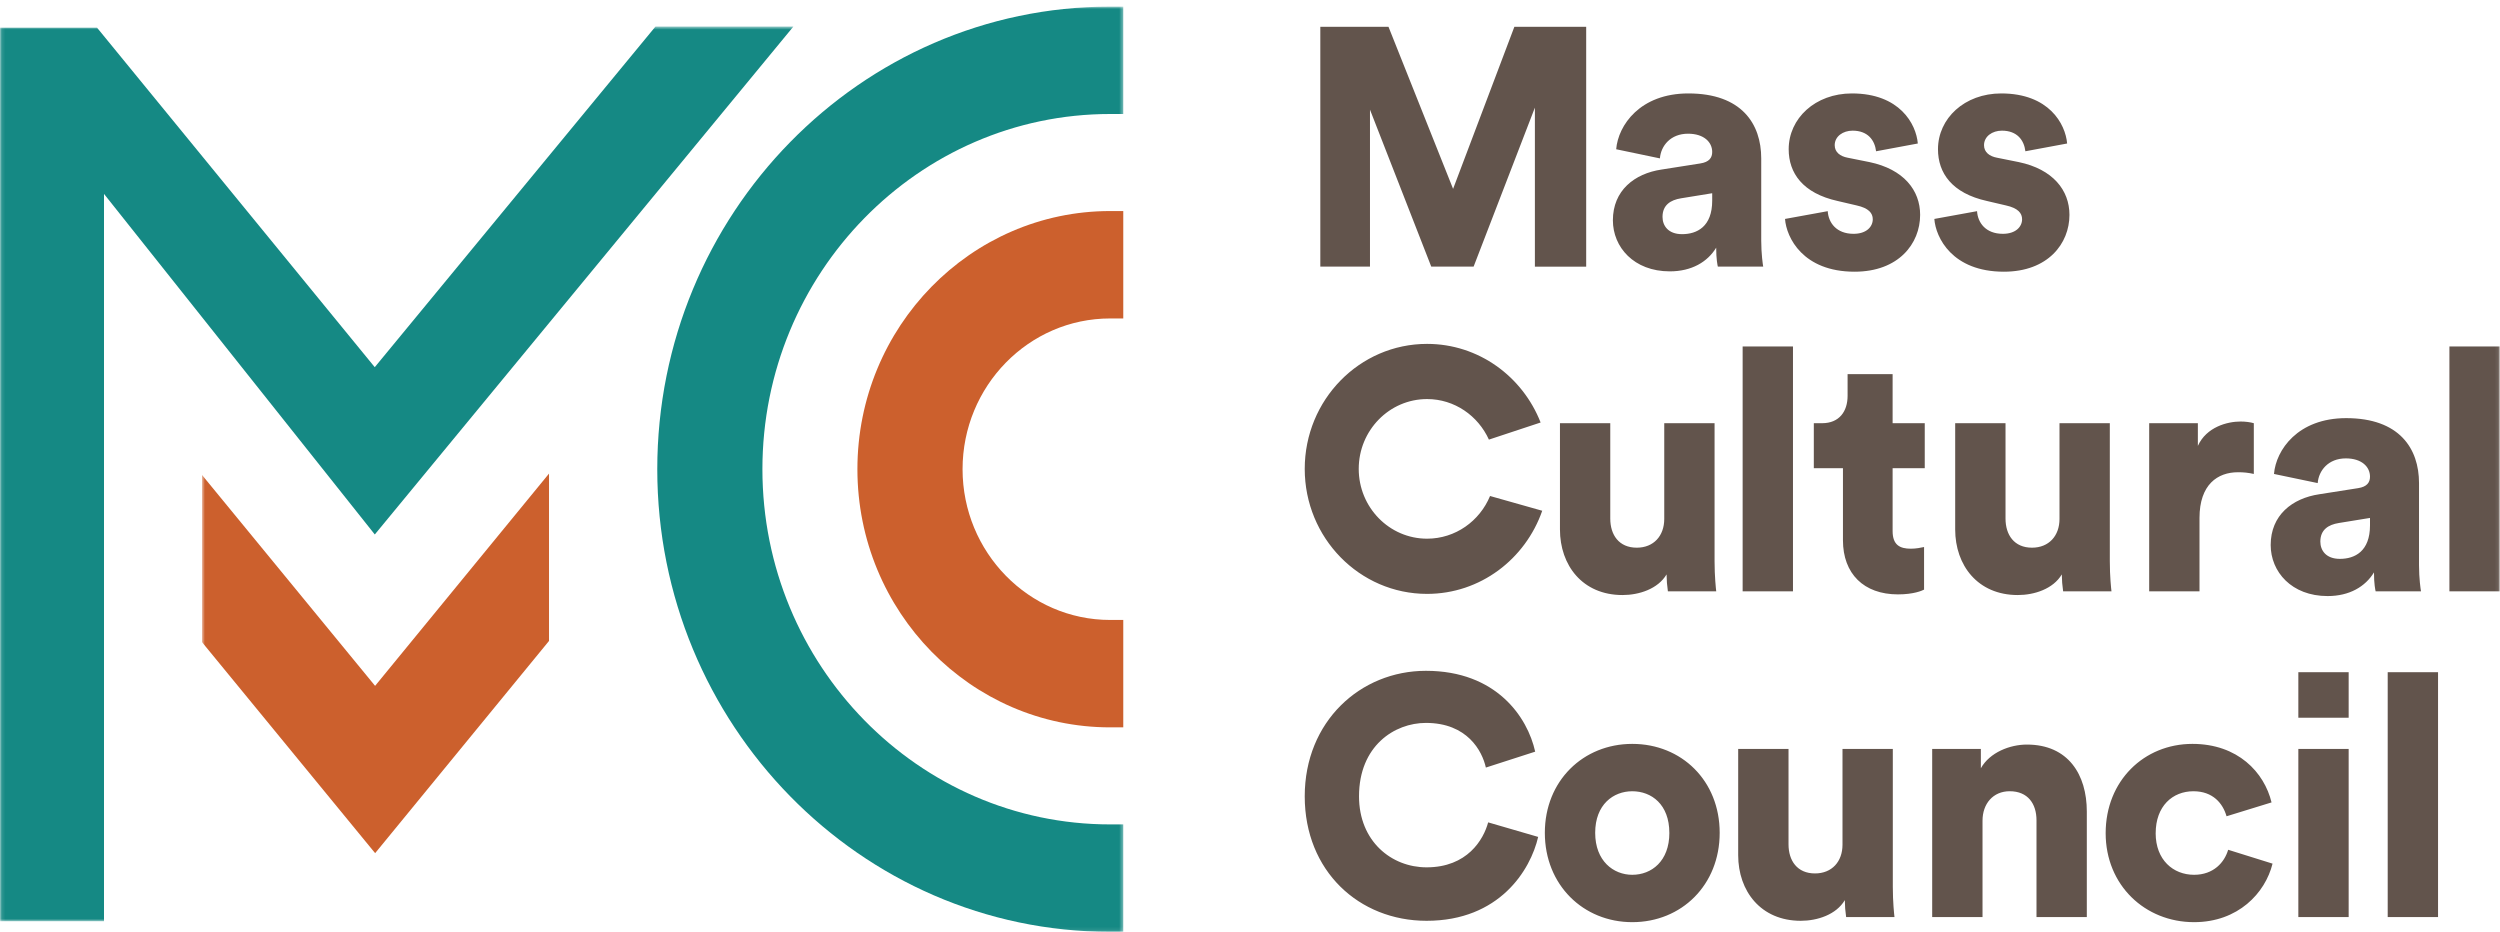
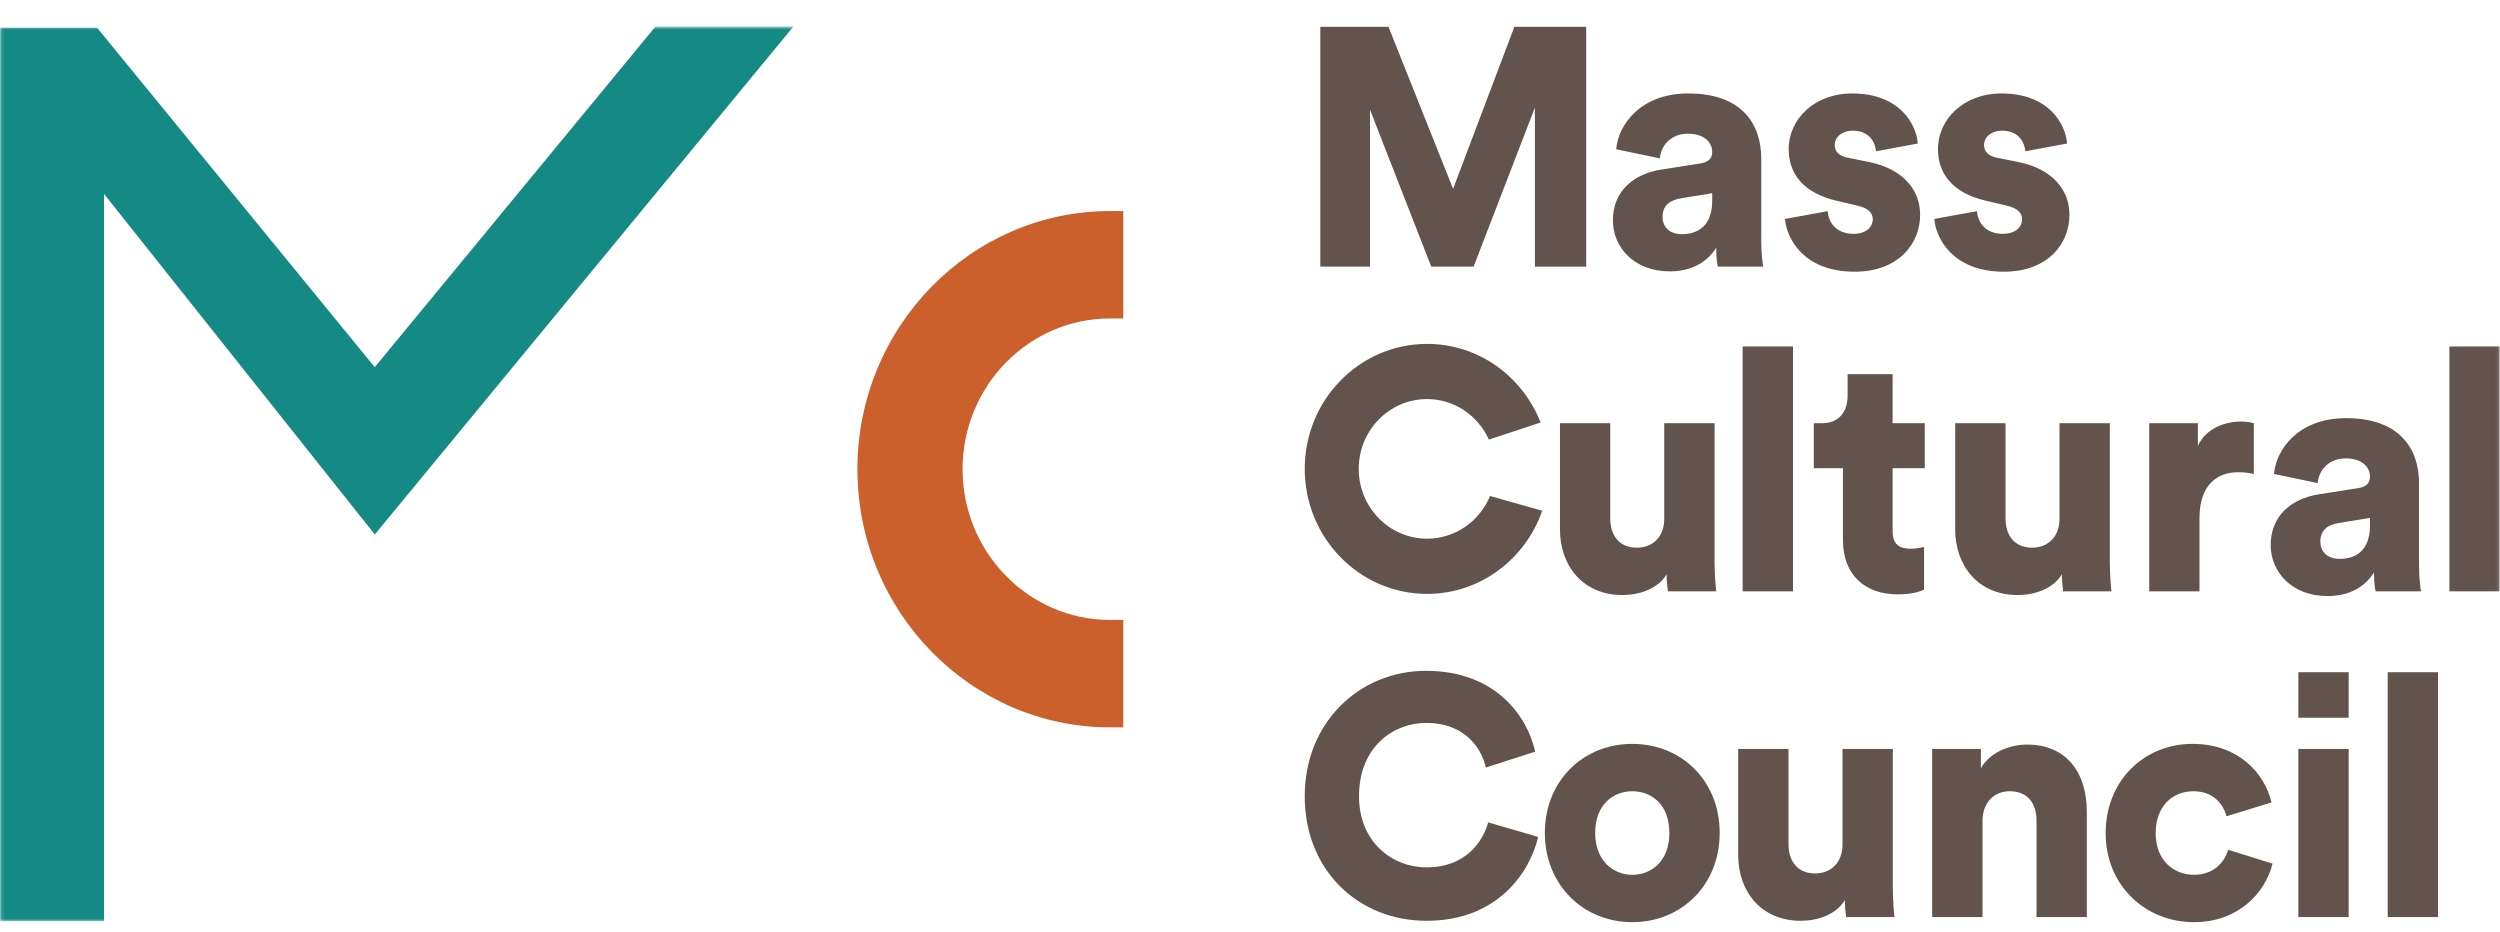
<svg xmlns="http://www.w3.org/2000/svg" xmlns:xlink="http://www.w3.org/1999/xlink" width="700" height="261" viewBox="0 0 700 261">
  <defs>
    <polygon id="a" points="1.693 1.845 259.655 1.845 259.655 260.909 1.693 260.909" />
-     <polygon id="c" points="1.693 1.845 259.655 1.845 259.655 260.909 1.693 260.909" />
    <polygon id="e" points=".115 1.629 699.924 1.629 699.924 252.165 .115 252.165" />
    <polygon id="g" points=".115 1.629 699.924 1.629 699.924 252.165 .115 252.165" />
  </defs>
  <g fill="none" fill-rule="evenodd">
    <g transform="translate(54.867)">
      <mask id="b" fill="#fff">
        <use xlink:href="#a" />
      </mask>
-       <polyline fill="#CC602D" fill-rule="nonzero" points="1.693 132.981 1.693 179.798 50.171 238.885 98.859 179.461 98.859 132.605 50.158 192.042 1.693 132.987" mask="url(#b)" />
      <mask id="d" fill="#fff">
        <use xlink:href="#c" />
      </mask>
-       <path fill="#158984" fill-rule="nonzero" d="M255.971,1.845 C186.054,1.845 129.169,59.945 129.169,131.377 C129.169,202.803 186.06,260.909 255.971,260.909 L259.655,260.909 L259.655,230.835 L255.971,230.835 C202.287,230.835 158.607,186.225 158.607,131.371 C158.607,76.535 202.287,31.92 255.971,31.92 L259.655,31.92 L259.655,1.845 L255.971,1.845" mask="url(#d)" />
    </g>
    <path fill="#CC602D" fill-rule="nonzero" d="M240.075,131.377 C240.075,171.233 271.816,203.662 310.838,203.662 L314.516,203.662 L314.516,173.587 L310.838,173.587 C288.056,173.587 269.519,154.649 269.519,131.377 C269.519,108.099 288.05,89.167 310.838,89.167 L314.516,89.167 L314.516,59.093 L310.838,59.093 C271.816,59.093 240.075,91.522 240.075,131.377" />
    <path fill="#62544C" fill-rule="nonzero" d="M553.573,59.118 C553.764,62.345 555.985,65.469 560.802,65.469 C564.416,65.469 566.185,63.477 566.185,61.396 C566.185,59.691 565.072,58.272 561.642,57.515 L556.36,56.28 C546.528,54.104 542.634,48.421 542.634,41.79 C542.634,33.167 550.054,26.161 560.344,26.161 C573.695,26.161 578.327,34.688 578.798,40.18 L567.108,42.356 C566.739,39.232 564.792,36.585 560.528,36.585 C557.836,36.585 555.526,38.188 555.526,40.657 C555.526,42.643 557.098,43.775 559.141,44.157 L565.256,45.385 C574.802,47.377 579.447,53.251 579.447,60.162 C579.447,68.212 573.415,76.077 561.088,76.077 C546.617,76.077 541.985,66.506 541.615,61.301 L553.579,59.125 L553.573,59.118 Z M511.764,59.118 C511.955,62.345 514.182,65.469 518.999,65.469 C522.62,65.469 524.376,63.477 524.376,61.396 C524.376,59.691 523.269,58.272 519.833,57.515 L514.551,56.28 C504.725,54.104 500.831,48.421 500.831,41.79 C500.831,33.167 508.245,26.161 518.541,26.161 C531.885,26.161 536.525,34.688 536.989,40.18 L525.305,42.356 C524.93,39.232 522.983,36.585 518.719,36.585 C516.034,36.585 513.717,38.188 513.717,40.657 C513.717,42.643 515.295,43.775 517.332,44.157 L523.454,45.385 C532.999,47.377 537.638,53.251 537.638,60.162 C537.638,68.212 531.612,76.077 519.279,76.077 C504.815,76.077 500.182,66.506 499.806,61.301 L511.77,59.125 L511.764,59.118 Z M479.417,56.191 L479.417,54.104 L470.699,55.523 C467.74,55.994 465.506,57.419 465.506,60.728 C465.506,63.197 467.091,65.565 470.979,65.565 C475.154,65.565 479.417,63.477 479.417,56.185 L479.417,56.191 Z M465.233,47.473 L476.076,45.767 C478.584,45.385 479.417,44.157 479.417,42.547 C479.417,39.805 477.101,37.437 472.653,37.437 C467.74,37.437 465.048,40.842 464.775,44.348 L452.531,41.79 C453.085,35.07 459.213,26.161 472.742,26.161 C487.671,26.161 493.144,34.688 493.144,44.348 L493.144,67.365 C493.144,71.056 493.602,74.175 493.697,74.652 L480.995,74.652 C480.906,74.27 480.531,72.571 480.531,69.351 C478.119,73.328 473.671,75.982 467.549,75.982 C457.444,75.982 451.608,69.16 451.608,61.683 C451.608,53.346 457.628,48.605 465.233,47.473 L465.233,47.473 Z M429.768,74.652 L429.768,30.138 L412.612,74.652 L400.75,74.652 L383.594,30.705 L383.594,74.652 L369.689,74.652 L369.689,7.509 L388.78,7.509 L406.865,52.882 L424.022,7.509 L444.131,7.509 L444.131,74.658 L429.768,74.658 L429.768,74.652 Z M668.564,256.779 L682.653,256.779 L682.653,188.211 L668.557,188.211 L668.557,256.773 L668.564,256.779 Z M643.535,200.957 L657.625,200.957 L657.625,188.211 L643.535,188.211 L643.535,200.957 Z M643.535,256.779 L657.625,256.779 L657.625,209.707 L643.535,209.707 L643.535,256.779 Z M603.585,233.297 C603.585,240.775 608.497,244.943 614.339,244.943 C619.812,244.943 622.866,241.443 623.885,237.936 L636.313,241.818 C634.276,250.053 626.672,258.205 614.339,258.205 C600.619,258.205 589.585,247.876 589.585,233.291 C589.585,218.61 600.339,208.288 613.875,208.288 C626.576,208.288 633.996,216.243 636.033,224.675 L623.433,228.556 C622.408,224.955 619.621,221.55 614.155,221.55 C608.313,221.55 603.591,225.718 603.591,233.291 L603.585,233.297 Z M555.106,256.779 L541.011,256.779 L541.011,209.707 L554.642,209.707 L554.642,215.11 C557.143,210.655 562.8,208.479 567.528,208.479 C579.116,208.479 584.309,216.905 584.309,227.233 L584.309,256.779 L570.22,256.779 L570.22,229.689 C570.22,225.05 567.802,221.544 562.711,221.544 C558.065,221.544 555.106,225.05 555.106,229.785 L555.106,256.779 Z M516.543,252.045 C514.131,256.117 508.849,257.823 504.216,257.823 C492.997,257.823 486.691,249.486 486.691,239.445 L486.691,209.707 L500.786,209.707 L500.786,236.415 C500.786,240.965 503.198,244.561 508.2,244.561 C512.935,244.561 515.9,241.252 515.9,236.511 L515.9,209.707 L529.989,209.707 L529.989,248.354 C529.989,252.617 530.365,256.022 530.454,256.779 L516.918,256.779 C516.686,255.211 516.563,253.629 516.549,252.045 L516.543,252.045 Z M467.415,233.195 C467.415,225.241 462.414,221.55 457.036,221.55 C451.755,221.55 446.651,225.241 446.651,233.195 C446.651,241.061 451.748,244.943 457.036,244.943 C462.414,244.943 467.422,241.15 467.422,233.195 L467.415,233.195 Z M481.511,233.195 C481.511,247.787 470.845,258.205 457.036,258.205 C443.316,258.205 432.555,247.787 432.555,233.195 C432.555,218.61 443.31,208.288 457.036,208.288 C470.845,208.288 481.511,218.61 481.511,233.195 Z M365.324,222.969 C365.324,202.033 380.895,187.829 399.255,187.829 C419.001,187.829 427.719,200.811 429.851,210.465 L416.042,214.919 C415.017,210.274 410.843,202.415 399.255,202.415 C390.447,202.415 380.526,208.855 380.526,222.969 C380.526,235.569 389.614,242.855 399.439,242.855 C410.843,242.855 415.386,235.092 416.685,230.262 L430.685,234.335 C428.553,243.613 419.835,257.823 399.439,257.823 C380.526,257.823 365.324,243.899 365.324,222.969 L365.324,222.969 Z" />
    <g transform="translate(0 5.797)">
      <mask id="f" fill="#fff">
        <use xlink:href="#e" />
      </mask>
-       <path fill="#62544C" fill-rule="nonzero" d="M417.213,133.083 C414.311,140.108 407.508,145.034 399.579,145.034 C389.015,145.034 380.444,136.284 380.444,125.491 C380.444,114.698 389.015,105.942 399.579,105.942 C407.266,105.942 413.853,110.606 416.895,117.295 L431.372,112.503 C426.319,99.61 413.999,90.491 399.579,90.491 C380.66,90.491 365.324,106.158 365.324,125.491 C365.324,144.817 380.66,160.491 399.579,160.491 C414.47,160.491 427.102,150.761 431.824,137.213 L417.213,133.083 L417.213,133.083 Z M685.835,159.772 L699.924,159.772 L699.924,91.204 L685.835,91.204 L685.835,159.772 Z M663.6,141.305 L663.6,139.224 L654.882,140.643 C651.923,141.114 649.695,142.533 649.695,145.848 C649.695,148.317 651.274,150.685 655.168,150.685 C659.336,150.685 663.6,148.597 663.6,141.305 Z M649.409,132.593 L660.265,130.887 C662.766,130.505 663.6,129.277 663.6,127.667 C663.6,124.918 661.284,122.551 656.835,122.551 C651.923,122.551 649.231,125.962 648.957,129.468 L636.714,126.91 C637.274,120.184 643.395,111.281 656.925,111.281 C671.854,111.281 677.326,119.808 677.326,129.468 L677.326,152.485 C677.326,156.176 677.785,159.295 677.88,159.772 L665.178,159.772 C665.083,159.39 664.714,157.691 664.714,154.471 C662.302,158.448 657.854,161.102 651.732,161.102 C641.626,161.102 635.791,154.28 635.791,146.803 C635.791,138.466 641.811,133.725 649.409,132.593 L649.409,132.593 Z M631.069,126.91 C629.609,126.572 628.113,126.412 626.615,126.433 C620.964,126.433 615.86,129.844 615.86,139.224 L615.86,159.778 L601.771,159.778 L601.771,112.7 L615.402,112.7 L615.402,119.051 C617.814,113.744 623.655,112.229 627.365,112.229 C628.746,112.229 630.14,112.42 631.069,112.7 L631.069,126.91 L631.069,126.91 Z M577.303,155.037 C574.891,159.11 569.609,160.815 564.97,160.815 C553.757,160.815 547.451,152.479 547.451,142.444 L547.451,112.7 L561.546,112.7 L561.546,139.408 C561.546,143.958 563.958,147.554 568.96,147.554 C573.688,147.554 576.66,144.245 576.66,139.504 L576.66,112.7 L590.749,112.7 L590.749,151.346 C590.749,155.61 591.118,159.015 591.214,159.772 L577.678,159.772 C577.445,158.204 577.319,156.622 577.303,155.037 L577.303,155.037 Z M529.932,112.7 L538.93,112.7 L538.93,125.3 L529.932,125.3 L529.932,142.915 C529.932,146.796 531.968,147.84 535.029,147.84 C536.512,147.84 537.905,147.554 538.739,147.369 L538.739,159.295 C538.185,159.587 535.869,160.631 531.415,160.631 C521.869,160.631 516.027,154.853 516.027,145.473 L516.027,125.3 L507.869,125.3 L507.869,112.7 L510.185,112.7 C515.003,112.7 517.325,109.391 517.325,105.032 L517.325,98.967 L529.932,98.967 L529.932,112.7 L529.932,112.7 Z M487.938,159.772 L502.034,159.772 L502.034,91.204 L487.938,91.204 L487.938,159.772 Z M466.639,155.037 C464.221,159.11 458.939,160.815 454.306,160.815 C443.087,160.815 436.787,152.479 436.787,142.444 L436.787,112.7 L450.876,112.7 L450.876,139.408 C450.876,143.958 453.288,147.554 458.296,147.554 C463.025,147.554 465.99,144.245 465.99,139.504 L465.99,112.7 L480.079,112.7 L480.079,151.346 C480.079,155.61 480.455,159.015 480.544,159.772 L467.008,159.772 C466.778,158.204 466.655,156.622 466.639,155.037 L466.639,155.037 Z" mask="url(#f)" />
+       <path fill="#62544C" fill-rule="nonzero" d="M417.213,133.083 C414.311,140.108 407.508,145.034 399.579,145.034 C389.015,145.034 380.444,136.284 380.444,125.491 C380.444,114.698 389.015,105.942 399.579,105.942 C407.266,105.942 413.853,110.606 416.895,117.295 L431.372,112.503 C426.319,99.61 413.999,90.491 399.579,90.491 C380.66,90.491 365.324,106.158 365.324,125.491 C365.324,144.817 380.66,160.491 399.579,160.491 C414.47,160.491 427.102,150.761 431.824,137.213 L417.213,133.083 L417.213,133.083 Z M685.835,159.772 L699.924,159.772 L699.924,91.204 L685.835,91.204 L685.835,159.772 Z M663.6,141.305 L663.6,139.224 L654.882,140.643 C651.923,141.114 649.695,142.533 649.695,145.848 C649.695,148.317 651.274,150.685 655.168,150.685 C659.336,150.685 663.6,148.597 663.6,141.305 Z M649.409,132.593 L660.265,130.887 C662.766,130.505 663.6,129.277 663.6,127.667 C663.6,124.918 661.284,122.551 656.835,122.551 C651.923,122.551 649.231,125.962 648.957,129.468 L636.714,126.91 C637.274,120.184 643.395,111.281 656.925,111.281 C671.854,111.281 677.326,119.808 677.326,129.468 L677.326,152.485 C677.326,156.176 677.785,159.295 677.88,159.772 L665.178,159.772 C665.083,159.39 664.714,157.691 664.714,154.471 C662.302,158.448 657.854,161.102 651.732,161.102 C641.626,161.102 635.791,154.28 635.791,146.803 C635.791,138.466 641.811,133.725 649.409,132.593 L649.409,132.593 Z M631.069,126.91 C629.609,126.572 628.113,126.412 626.615,126.433 C620.964,126.433 615.86,129.844 615.86,139.224 L615.86,159.778 L601.771,159.778 L601.771,112.7 L615.402,112.7 L615.402,119.051 C617.814,113.744 623.655,112.229 627.365,112.229 C628.746,112.229 630.14,112.42 631.069,112.7 L631.069,126.91 L631.069,126.91 M577.303,155.037 C574.891,159.11 569.609,160.815 564.97,160.815 C553.757,160.815 547.451,152.479 547.451,142.444 L547.451,112.7 L561.546,112.7 L561.546,139.408 C561.546,143.958 563.958,147.554 568.96,147.554 C573.688,147.554 576.66,144.245 576.66,139.504 L576.66,112.7 L590.749,112.7 L590.749,151.346 C590.749,155.61 591.118,159.015 591.214,159.772 L577.678,159.772 C577.445,158.204 577.319,156.622 577.303,155.037 L577.303,155.037 Z M529.932,112.7 L538.93,112.7 L538.93,125.3 L529.932,125.3 L529.932,142.915 C529.932,146.796 531.968,147.84 535.029,147.84 C536.512,147.84 537.905,147.554 538.739,147.369 L538.739,159.295 C538.185,159.587 535.869,160.631 531.415,160.631 C521.869,160.631 516.027,154.853 516.027,145.473 L516.027,125.3 L507.869,125.3 L507.869,112.7 L510.185,112.7 C515.003,112.7 517.325,109.391 517.325,105.032 L517.325,98.967 L529.932,98.967 L529.932,112.7 L529.932,112.7 Z M487.938,159.772 L502.034,159.772 L502.034,91.204 L487.938,91.204 L487.938,159.772 Z M466.639,155.037 C464.221,159.11 458.939,160.815 454.306,160.815 C443.087,160.815 436.787,152.479 436.787,142.444 L436.787,112.7 L450.876,112.7 L450.876,139.408 C450.876,143.958 453.288,147.554 458.296,147.554 C463.025,147.554 465.99,144.245 465.99,139.504 L465.99,112.7 L480.079,112.7 L480.079,151.346 C480.079,155.61 480.455,159.015 480.544,159.772 L467.008,159.772 C466.778,158.204 466.655,156.622 466.639,155.037 L466.639,155.037 Z" mask="url(#f)" />
      <mask id="h" fill="#fff">
        <use xlink:href="#g" />
      </mask>
      <polyline fill="#158984" fill-rule="nonzero" points="183.54 1.629 104.93 97.014 27.16 1.941 0 1.941 0 252.159 29.12 252.159 29.12 48.497 104.943 143.856 222.155 1.629 183.534 1.629" mask="url(#h)" />
    </g>
  </g>
</svg>